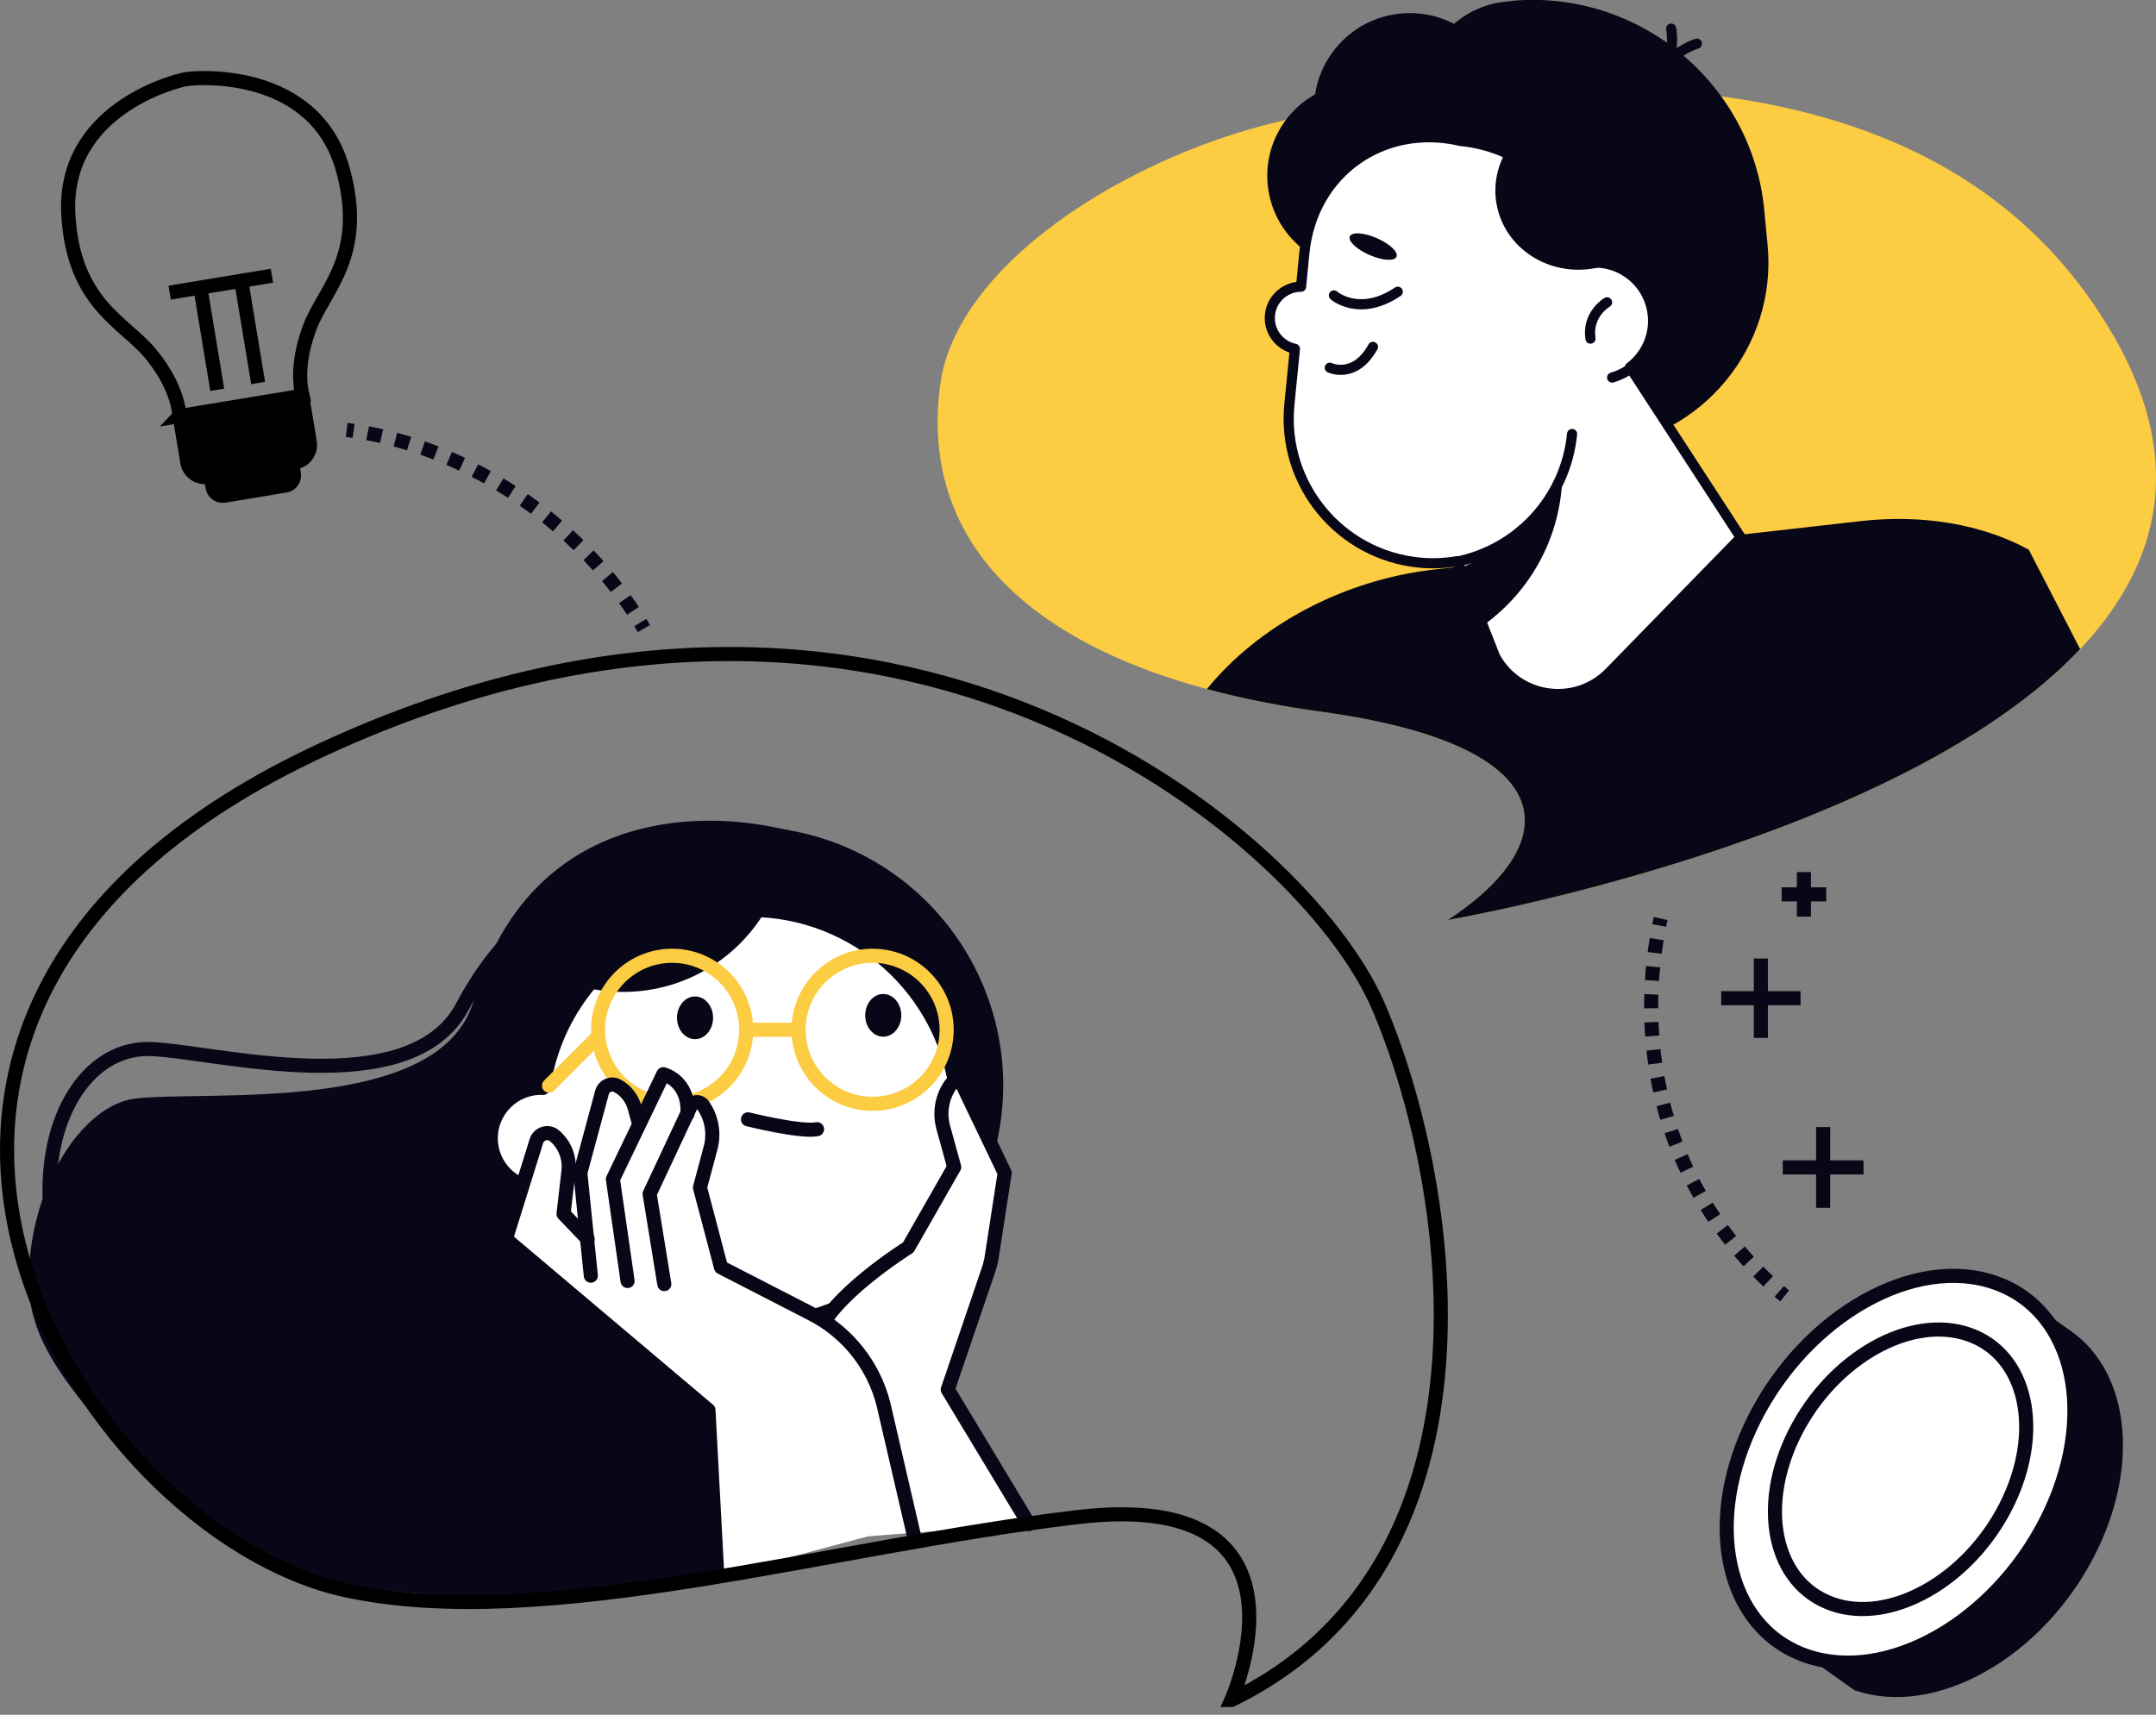
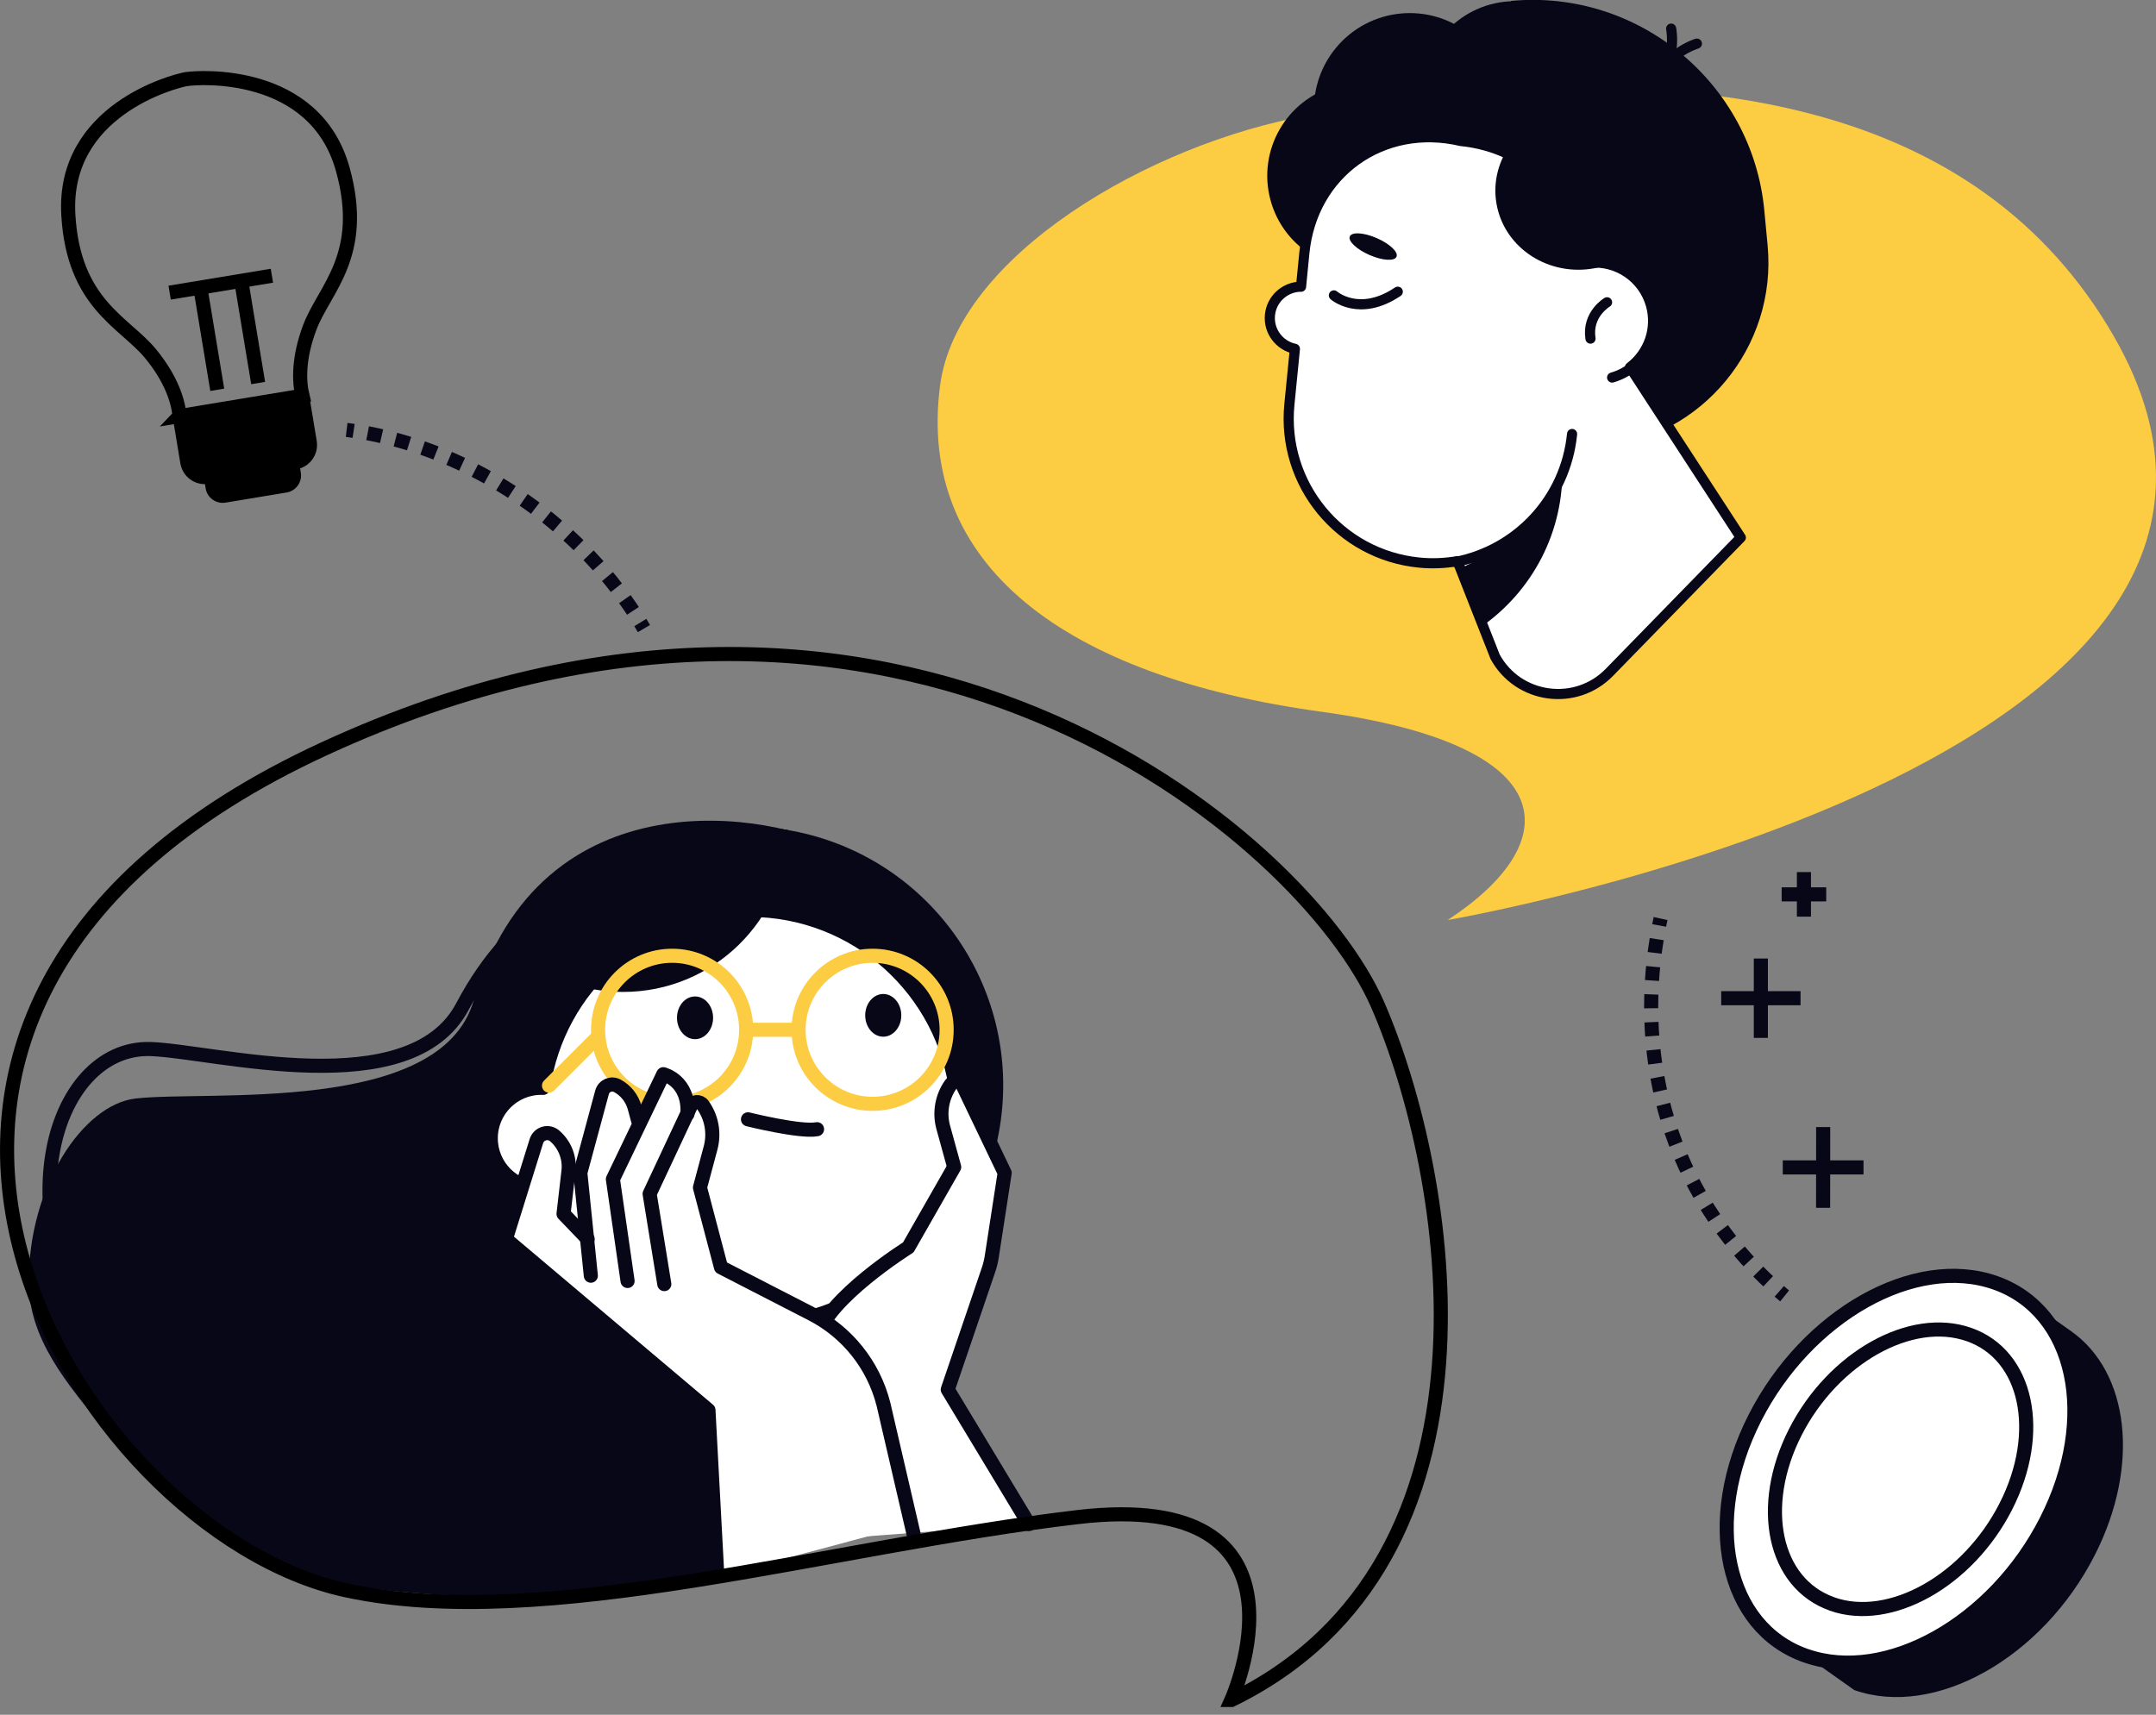
<svg xmlns="http://www.w3.org/2000/svg" id="uuid-179de69a-ab00-4c17-a471-5cbe5b9e9586" viewBox="0 0 305.76 243.23">
  <rect x="0" y="0" width="305.76" height="243.23" fill="#808080" stroke="none" />
  <defs>
    <style>.uuid-2dbfd353-4c5c-4619-b6ca-7e6bcc9bda18,.uuid-e9bc916f-e74e-48ed-bc9e-a5715a33f37d,.uuid-348661d3-dc09-4b26-9b1b-d0268a76d275,.uuid-821a980f-507e-43b7-809a-3d9350eb0195,.uuid-253f2cad-1fe9-4b4e-a5b9-3d8dc88a2aee,.uuid-a0a65069-f009-4f48-acce-d7f56a791783,.uuid-bea76884-6542-4e2e-b364-84d740fec06e,.uuid-04f1407e-0c7b-47fa-a3ab-4aaf44cb72f3,.uuid-46ad1500-2310-4ee7-802f-2d4b91fc9fd3{fill:none;}.uuid-2dbfd353-4c5c-4619-b6ca-7e6bcc9bda18,.uuid-348661d3-dc09-4b26-9b1b-d0268a76d275,.uuid-f8d615fb-fc69-468a-b552-134f8fad2a86,.uuid-253f2cad-1fe9-4b4e-a5b9-3d8dc88a2aee,.uuid-a0a65069-f009-4f48-acce-d7f56a791783,.uuid-04f1407e-0c7b-47fa-a3ab-4aaf44cb72f3,.uuid-46ad1500-2310-4ee7-802f-2d4b91fc9fd3,.uuid-85908b8d-c0e0-49d5-8c25-8eabcd17b2b4{stroke:#080717;}.uuid-2dbfd353-4c5c-4619-b6ca-7e6bcc9bda18,.uuid-f8d615fb-fc69-468a-b552-134f8fad2a86,.uuid-821a980f-507e-43b7-809a-3d9350eb0195,.uuid-253f2cad-1fe9-4b4e-a5b9-3d8dc88a2aee,.uuid-85908b8d-c0e0-49d5-8c25-8eabcd17b2b4{stroke-linecap:round;stroke-linejoin:round;}.uuid-2dbfd353-4c5c-4619-b6ca-7e6bcc9bda18,.uuid-85908b8d-c0e0-49d5-8c25-8eabcd17b2b4{stroke-width:1.44px;}.uuid-e9bc916f-e74e-48ed-bc9e-a5715a33f37d,.uuid-348661d3-dc09-4b26-9b1b-d0268a76d275,.uuid-f8d615fb-fc69-468a-b552-134f8fad2a86,.uuid-821a980f-507e-43b7-809a-3d9350eb0195,.uuid-253f2cad-1fe9-4b4e-a5b9-3d8dc88a2aee,.uuid-a0a65069-f009-4f48-acce-d7f56a791783,.uuid-bea76884-6542-4e2e-b364-84d740fec06e,.uuid-04f1407e-0c7b-47fa-a3ab-4aaf44cb72f3,.uuid-46ad1500-2310-4ee7-802f-2d4b91fc9fd3{stroke-width:2px;}.uuid-e9bc916f-e74e-48ed-bc9e-a5715a33f37d,.uuid-bea76884-6542-4e2e-b364-84d740fec06e{stroke:#000;}.uuid-f8d615fb-fc69-468a-b552-134f8fad2a86,.uuid-a7707d50-2c7c-4944-bf8d-ef446be685a3,.uuid-85908b8d-c0e0-49d5-8c25-8eabcd17b2b4{fill:#fff;}.uuid-821a980f-507e-43b7-809a-3d9350eb0195{stroke:#fccc42;}.uuid-a0a65069-f009-4f48-acce-d7f56a791783,.uuid-bea76884-6542-4e2e-b364-84d740fec06e,.uuid-04f1407e-0c7b-47fa-a3ab-4aaf44cb72f3,.uuid-46ad1500-2310-4ee7-802f-2d4b91fc9fd3{stroke-miterlimit:10;}.uuid-04f1407e-0c7b-47fa-a3ab-4aaf44cb72f3{stroke-dasharray:0 0 2.02 2.02;}.uuid-46ad1500-2310-4ee7-802f-2d4b91fc9fd3{stroke-dasharray:0 0 1.97 1.97;}.uuid-84e49313-ffaf-412f-8590-fc225a8fea7f,.uuid-43355a66-d4fc-4e4e-b5f1-66975be08134,.uuid-a7707d50-2c7c-4944-bf8d-ef446be685a3,.uuid-610ae4ff-6671-48b8-b3d6-e55309290671{stroke-width:0px;}.uuid-43355a66-d4fc-4e4e-b5f1-66975be08134{fill:#080717;}.uuid-610ae4ff-6671-48b8-b3d6-e55309290671{fill:#fccc42;}</style>
  </defs>
  <g id="uuid-ee2ef8c2-d838-4f86-a3de-e59e5cfcde3b">
    <path class="uuid-610ae4ff-6671-48b8-b3d6-e55309290671" d="m205.31,130.5s129.46-22.2,94.44-82.85c-18.94-32.81-58.8-41.09-114.14-31.29-22.6,4-49.9,19.99-52.29,38.32-3.33,25.41,17.61,41.27,54.03,46.27,34.68,4.76,34.76,18.54,17.96,29.55Z" />
-     <path class="uuid-43355a66-d4fc-4e4e-b5f1-66975be08134" d="m171.16,97.74c4.98,1.34,10.39,2.42,16.19,3.21,34.68,4.76,34.76,18.54,17.96,29.55,0,0,63.77-10.94,89.69-38.43l-7.28-14.1c-6.64-3.62-15.08-5.05-23.89-4.05l-60.42,6.86c-12.94,1.47-24.94,7.96-32.25,16.96Z" />
    <path class="uuid-e9bc916f-e74e-48ed-bc9e-a5715a33f37d" d="m25.45,59.02l17.44-2.89c-.5-2.04-.6-5.36,1.06-9.74,2.05-5.4,8.06-10.16,4.66-22.38-3.97-14.26-20.52-13.05-22.07-12.8h0s-.02,0-.04,0c-.03,0-.04,0-.04,0h0c-1.85.31-17.61,4.45-16.77,19.24.72,12.66,7.95,15.23,11.63,19.68,2.98,3.61,3.96,6.79,4.14,8.88Z" />
    <path class="uuid-84e49313-ffaf-412f-8590-fc225a8fea7f" d="m25.21,57.59h19.59v6.56c0,1.94-1.57,3.51-3.51,3.51h-12.58c-1.94,0-3.51-1.57-3.51-3.51v-6.56h0Z" transform="translate(-9.77 6.57) rotate(-9.41)" />
    <path class="uuid-84e49313-ffaf-412f-8590-fc225a8fea7f" d="m28.91,63.59h13.67v4.58c0,1.35-1.1,2.45-2.45,2.45h-8.78c-1.35,0-2.45-1.1-2.45-2.45v-4.58h0Z" transform="translate(-10.49 6.75) rotate(-9.41)" />
    <line class="uuid-e9bc916f-e74e-48ed-bc9e-a5715a33f37d" x1="30.81" y1="55.29" x2="28.41" y2="40.79" />
    <line class="uuid-e9bc916f-e74e-48ed-bc9e-a5715a33f37d" x1="36.61" y1="54.33" x2="34.21" y2="39.83" />
    <line class="uuid-e9bc916f-e74e-48ed-bc9e-a5715a33f37d" x1="24.06" y1="41.51" x2="38.56" y2="39.11" />
    <path class="uuid-a0a65069-f009-4f48-acce-d7f56a791783" d="m49.16,60.98c.33.04.66.09.99.14" />
    <path class="uuid-04f1407e-0c7b-47fa-a3ab-4aaf44cb72f3" d="m52.14,61.45c14.54,2.76,29.29,12.1,38.14,25.99" />
    <path class="uuid-a0a65069-f009-4f48-acce-d7f56a791783" d="m90.81,88.3c.17.28.34.57.51.86" />
    <path class="uuid-a0a65069-f009-4f48-acce-d7f56a791783" d="m235.5,130.29c-.07.32-.14.65-.2.98" />
    <path class="uuid-46ad1500-2310-4ee7-802f-2d4b91fc9fd3" d="m234.95,133.21c-2.76,16.86,1.51,35.56,16.63,49.3" />
    <path class="uuid-a0a65069-f009-4f48-acce-d7f56a791783" d="m252.33,183.17c.25.22.5.44.76.65" />
    <line class="uuid-348661d3-dc09-4b26-9b1b-d0268a76d275" x1="255.83" y1="123.7" x2="255.83" y2="130.02" />
    <line class="uuid-348661d3-dc09-4b26-9b1b-d0268a76d275" x1="252.67" y1="126.86" x2="258.99" y2="126.86" />
    <line class="uuid-348661d3-dc09-4b26-9b1b-d0268a76d275" x1="258.56" y1="159.87" x2="258.55" y2="171.32" />
    <line class="uuid-348661d3-dc09-4b26-9b1b-d0268a76d275" x1="252.83" y1="165.59" x2="264.28" y2="165.59" />
    <line class="uuid-348661d3-dc09-4b26-9b1b-d0268a76d275" x1="249.72" y1="135.96" x2="249.72" y2="147.22" />
    <line class="uuid-348661d3-dc09-4b26-9b1b-d0268a76d275" x1="244.1" y1="141.59" x2="255.35" y2="141.59" />
    <path class="uuid-f8d615fb-fc69-468a-b552-134f8fad2a86" d="m256.09,234.85c-11.42-4.02-14.65-19.11-7.22-33.72,7.43-14.6,22.69-23.19,34.11-19.17,11.41,4.02,14.65,19.11,7.23,33.72-7.42,14.61-22.69,23.19-34.11,19.17Z" />
    <path class="uuid-43355a66-d4fc-4e4e-b5f1-66975be08134" d="m286.87,183.97l6.88,4.87c8.16,5.78,9.83,18.94,3.34,31.72-7.42,14.61-22.69,23.19-34.11,19.17l-6.88-4.87c11.42,4.02,26.68-4.56,34.11-19.17,6.5-12.78,4.83-25.93-3.33-31.71Z" />
    <path class="uuid-253f2cad-1fe9-4b4e-a5b9-3d8dc88a2aee" d="m259.82,227.51c-8.25-2.9-10.58-13.81-5.22-24.36,5.37-10.55,16.4-16.76,24.65-13.85,8.25,2.9,10.59,13.81,5.22,24.37-5.36,10.55-16.4,16.75-24.65,13.85Z" />
    <path class="uuid-43355a66-d4fc-4e4e-b5f1-66975be08134" d="m98.58,118.51c12.22-1.38,23.73,3.49,31.34,12.05-3.28-.48-6.65-.57-10.07-.19-23.21,2.62-39.56,25.18-36.52,50.38.17,1.4.4,2.77.68,4.13-9.1-5.61-15.66-15.14-17.03-26.53-2.38-19.77,11.77-37.61,31.61-39.85Z" />
    <path class="uuid-253f2cad-1fe9-4b4e-a5b9-3d8dc88a2aee" d="m114.97,130.46c-6.99-6.16-34.49-15.88-49.39,12.31-7.41,14.02-35.15,6.34-44.22,6.03-14.05-.47-21.94,24.94-3.71,47.58,5.24,6.5,99.25,38.15,66.23-6.46-8.52-11.51,27.31-20.27,41.89-40.4,2.48-3.42-1.29-10.68-10.81-19.06Z" />
    <path class="uuid-43355a66-d4fc-4e4e-b5f1-66975be08134" d="m119.27,120.61c-9.39-5.4-42.64-11.18-52.12,21.38-4.72,16.19-37.72,12.64-47.94,13.83-7.43.86-15.18,12.42-15.13,26.1.03,7.74,4.99,14.07,11.48,21.61,6.52,7.58,14.59,16.37,30.59,20.62,16.29,4.32,101.8,7.16,53.49-34.92-12.46-10.86,25.39-26.18,36.57-50.1,1.9-4.06-4.17-11.18-16.95-18.53Z" />
    <circle class="uuid-43355a66-d4fc-4e4e-b5f1-66975be08134" cx="105.52" cy="153.95" r="36.75" transform="translate(-63.35 233.45) rotate(-80.78)" />
    <path class="uuid-f8d615fb-fc69-468a-b552-134f8fad2a86" d="m135.68,155.23c-1.7-14.73-14.2-26.17-29.39-26.17s-27.17,10.96-29.27,25.25c-.09,0-.17-.01-.26-.01-3.96,0-7.16,3.21-7.16,7.16s3.21,7.16,7.16,7.16c.55,0,1.08-.07,1.6-.19,4.04,11.54,15.04,20.67,27.93,19.82,32.56-2.15,30.43-33.61,29.39-33.02Z" />
    <path class="uuid-43355a66-d4fc-4e4e-b5f1-66975be08134" d="m105.52,117.2c-13.59,0-25.45,7.38-31.81,18.35,4.02,3.22,9.11,5.15,14.66,5.15,12.79,0,23.18-10.23,23.46-22.95-2.05-.35-4.16-.55-6.31-.55Z" />
    <path class="uuid-253f2cad-1fe9-4b4e-a5b9-3d8dc88a2aee" d="m106.08,158.77s7.46,1.86,9.79,1.4" />
    <circle class="uuid-821a980f-507e-43b7-809a-3d9350eb0195" cx="95.32" cy="146.07" r="10.5" />
    <circle class="uuid-821a980f-507e-43b7-809a-3d9350eb0195" cx="123.75" cy="146.07" r="10.5" />
    <line class="uuid-821a980f-507e-43b7-809a-3d9350eb0195" x1="84.85" y1="147" x2="77.86" y2="153.99" />
    <line class="uuid-821a980f-507e-43b7-809a-3d9350eb0195" x1="106.29" y1="146.07" x2="112.81" y2="146.07" />
    <ellipse class="uuid-43355a66-d4fc-4e4e-b5f1-66975be08134" cx="98.57" cy="144.37" rx="2.56" ry="3.03" />
    <path class="uuid-43355a66-d4fc-4e4e-b5f1-66975be08134" d="m127.82,144.02c0,1.67-1.15,3.03-2.56,3.03s-2.56-1.36-2.56-3.03,1.15-3.03,2.56-3.03,2.56,1.36,2.56,3.03Z" />
    <path class="uuid-f8d615fb-fc69-468a-b552-134f8fad2a86" d="m145.92,216.18l-11.51-19.08,5.77-16.95c.22-.64.38-1.3.48-1.97l1.82-11.81-5.93-12.38c-.33-.69-1.29-.77-1.73-.14h0c-1.24,1.76-1.62,3.99-1.05,6.06l1.55,5.63-6.51,11.4s-11.56,7.24-12.91,12.78l-.92,28.8" />
    <path class="uuid-a7707d50-2c7c-4944-bf8d-ef446be685a3" d="m71.01,175.52l4.33-13.89c.24-.76.84-1.35,1.61-1.58.77-.22,1.59-.04,2.2.48,1.64,1.4,2.47,3.52,2.22,5.66l-.66,5.71,1.55,1.62-.72-7.08c0-.09,0-.19.02-.28l3.08-11.42c.18-.67.65-1.21,1.29-1.49.64-.27,1.36-.24,1.97.09,1.39.76,2.43,2.07,2.84,3.6l.1.37,2.53-5.27c.15-.32.51-.5.86-.41,1.2.29,3.19,1.5,3.82,4.14.2-.1.41-.17.64-.2.63-.06,1.23.22,1.6.73,1.39,1.94,1.83,4.38,1.22,6.69l-1.45,5.45,2.84,10.79,12.56,6.46c5.26,2.71,9.11,7.55,10.56,13.29l4.49,17.14c.06.23,0-.19-.15,0-.14.18-.36,0-.59,0,0,0-.02,0-.03,0,0,0-28.34,7.73-28.39,7.36l-1.6-23.09-28.51-24.08c-.23-.2-.33-.52-.24-.81Z" />
    <path class="uuid-253f2cad-1fe9-4b4e-a5b9-3d8dc88a2aee" d="m101.69,222.83l-1.22-22.82-28.73-24.26,4.33-13.89c.35-1.11,1.71-1.5,2.59-.74h0c1.44,1.24,2.18,3.11,1.96,5l-.7,6.06,3.42,3.57" />
    <path class="uuid-253f2cad-1fe9-4b4e-a5b9-3d8dc88a2aee" d="m83.79,180.95l-1.49-14.59,3.08-11.42c.25-.93,1.31-1.39,2.16-.93h0c1.22.66,2.11,1.79,2.47,3.13l.48,1.78" />
    <path class="uuid-253f2cad-1fe9-4b4e-a5b9-3d8dc88a2aee" d="m89,181.7l-2.08-14.44,7.15-14.89s3.72.89,3.42,5.66" />
    <path class="uuid-253f2cad-1fe9-4b4e-a5b9-3d8dc88a2aee" d="m129.62,217.84l-4.33-18.66c-1.4-5.53-5.1-10.19-10.17-12.8l-12.87-6.62-2.98-11.31,1.51-5.65c.55-2.08.15-4.3-1.1-6.05h0c-.45-.63-1.41-.54-1.73.16l-5.82,12.43,2.08,12.8" />
    <path class="uuid-bea76884-6542-4e2e-b364-84d740fec06e" d="m174.63,241.13s13.49-30.1-21.79-25.94c-35.29,4.15-75.6,16.47-103.78,10.38-38.4-8.3-84.06-81.99-3.11-119.35,80.95-37.36,139.06,12.46,149.44,36.32,10.38,23.87,19.72,78.87-20.75,98.59Z" />
    <path class="uuid-43355a66-d4fc-4e4e-b5f1-66975be08134" d="m214.43,64.67l12.53-1.19c14.41-1.36,25.08-14.27,23.72-28.68l-.47-4.97c-1.71-18.04-17.87-31.4-35.91-29.7l-.9,5.1c-11.31,1.07-19.69,11.2-18.61,22.51l2.12,22.43c.83,8.8,8.72,15.32,17.52,14.49Z" />
    <ellipse class="uuid-43355a66-d4fc-4e4e-b5f1-66975be08134" cx="218.17" cy="35.84" rx="29.54" ry="27.75" transform="translate(2.02 82.33) rotate(-21.47)" />
    <path class="uuid-43355a66-d4fc-4e4e-b5f1-66975be08134" d="m226.56,36.83c-1.67-9.33-8.89-17.1-17.91-18.43h0c-5.62-.83-10.82,1.01-14.58,4.62,2.5-.71,9.62-2.3,12.69,1.62,3.75,4.79,8.02,15.07,19.81,12.19Z" />
    <circle class="uuid-43355a66-d4fc-4e4e-b5f1-66975be08134" cx="192.93" cy="24.92" r="13.21" transform="translate(.13 50.83) rotate(-15.01)" />
    <path class="uuid-43355a66-d4fc-4e4e-b5f1-66975be08134" d="m219.93,3.73c14.4.46,26.6,11.31,28.5,25.85-3.01,2.43-6.79,4.06-11,4.46-10.94,1.04-20.61-6.56-21.59-16.97-.47-4.96,1.12-9.66,4.09-13.33Z" />
    <circle class="uuid-43355a66-d4fc-4e4e-b5f1-66975be08134" cx="214.84" cy="13.37" r="13.21" transform="translate(37.95 136.04) rotate(-38.3)" />
    <circle class="uuid-43355a66-d4fc-4e4e-b5f1-66975be08134" cx="199.94" cy="15.45" r="13.59" transform="translate(60.61 159.68) rotate(-50.41)" />
    <path class="uuid-2dbfd353-4c5c-4619-b6ca-7e6bcc9bda18" d="m240.65,6.19s-4.77,1.43-5.53,5.69" />
    <path class="uuid-2dbfd353-4c5c-4619-b6ca-7e6bcc9bda18" d="m237,4.06s.97,4.88-2.44,7.55" />
    <path class="uuid-85908b8d-c0e0-49d5-8c25-8eabcd17b2b4" d="m184.51,40.67l.47-4.78c1.12-11.34,11.11-18.49,22.2-15.89h0c9.52.94,16.87,8.24,18.27,17.27,3.87-.34,7.56,2.09,8.67,5.97h0c.97,3.38-.32,6.86-2.96,8.86l15.72,24.15-18.64,19.12c-4.77,4.89-12.91,3.79-16.2-2.2h0l-5.34-13.57c-1.76.29-3.57.39-5.43.2-11.28-1.11-19.53-11.16-18.41-22.45l.78-7.87c-2.19-.46-3.75-2.48-3.54-4.77h0c.21-2.31,2.14-4.03,4.41-4.05Z" />
    <path class="uuid-2dbfd353-4c5c-4619-b6ca-7e6bcc9bda18" d="m228.63,53.55c4.39-1.26,6.94-5.83,5.68-10.23h0" />
    <path class="uuid-2dbfd353-4c5c-4619-b6ca-7e6bcc9bda18" d="m227.91,42.88s-2.89,1.69-2.35,5.15" />
-     <path class="uuid-2dbfd353-4c5c-4619-b6ca-7e6bcc9bda18" d="m188.59,52.16s3.55,1.69,6.12-2.96" />
    <path class="uuid-43355a66-d4fc-4e4e-b5f1-66975be08134" d="m191.43,33.53c-.29.66.96,1.84,2.79,2.64s3.54.91,3.83.25c.29-.66-.96-1.84-2.79-2.64-1.83-.8-3.54-.91-3.83-.25Z" />
    <path class="uuid-43355a66-d4fc-4e4e-b5f1-66975be08134" d="m213.99,20.82c8.68-.53,16.62,5.3,18.57,13.93-1.67,1.63-3.86,2.82-6.37,3.29-6.52,1.23-12.76-2.79-13.93-8.98-.56-2.95.14-5.86,1.72-8.23Z" />
    <path class="uuid-2dbfd353-4c5c-4619-b6ca-7e6bcc9bda18" d="m206.4,79.71c8.7-1.67,15.63-8.89,16.55-18.15" />
    <path class="uuid-43355a66-d4fc-4e4e-b5f1-66975be08134" d="m220.46,68.22c.41-.79.77-1.6,1.09-2.41.39,9.57-4.3,18.19-11.68,23.23l-3.24-8.25c5.82-2.37,10.8-6.66,13.83-12.57Z" />
    <path class="uuid-2dbfd353-4c5c-4619-b6ca-7e6bcc9bda18" d="m189.17,41.9s3.58,3.16,9.06-.52" />
  </g>
</svg>